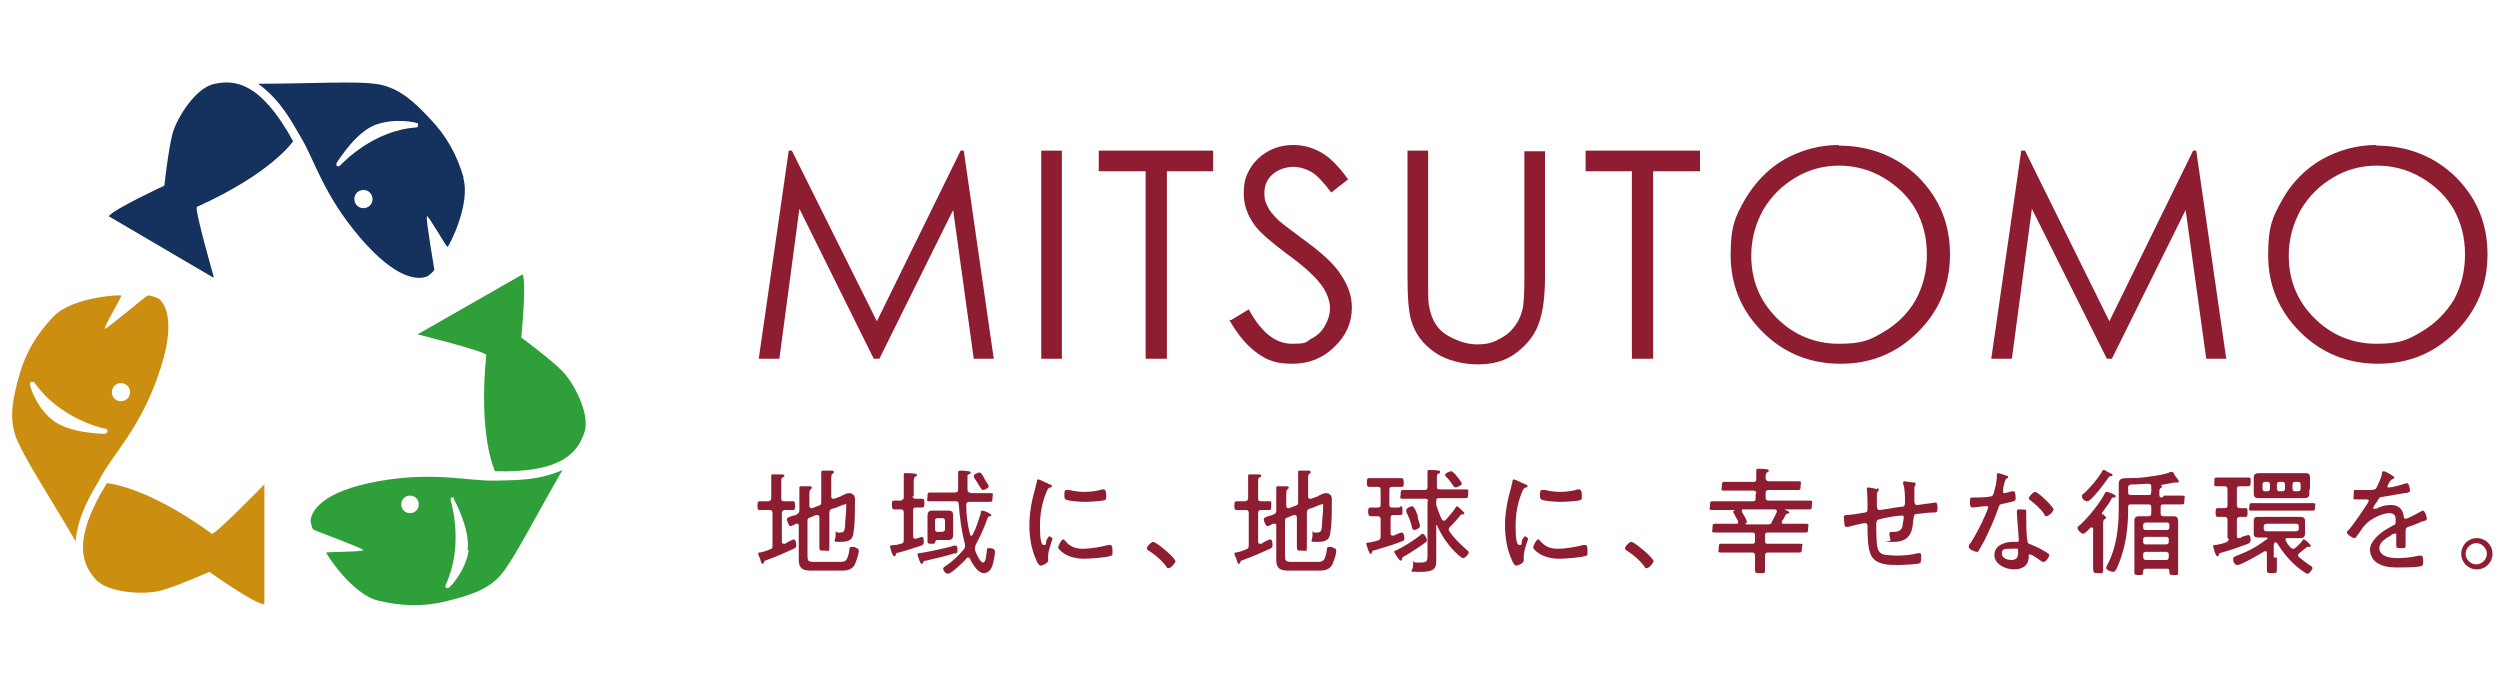
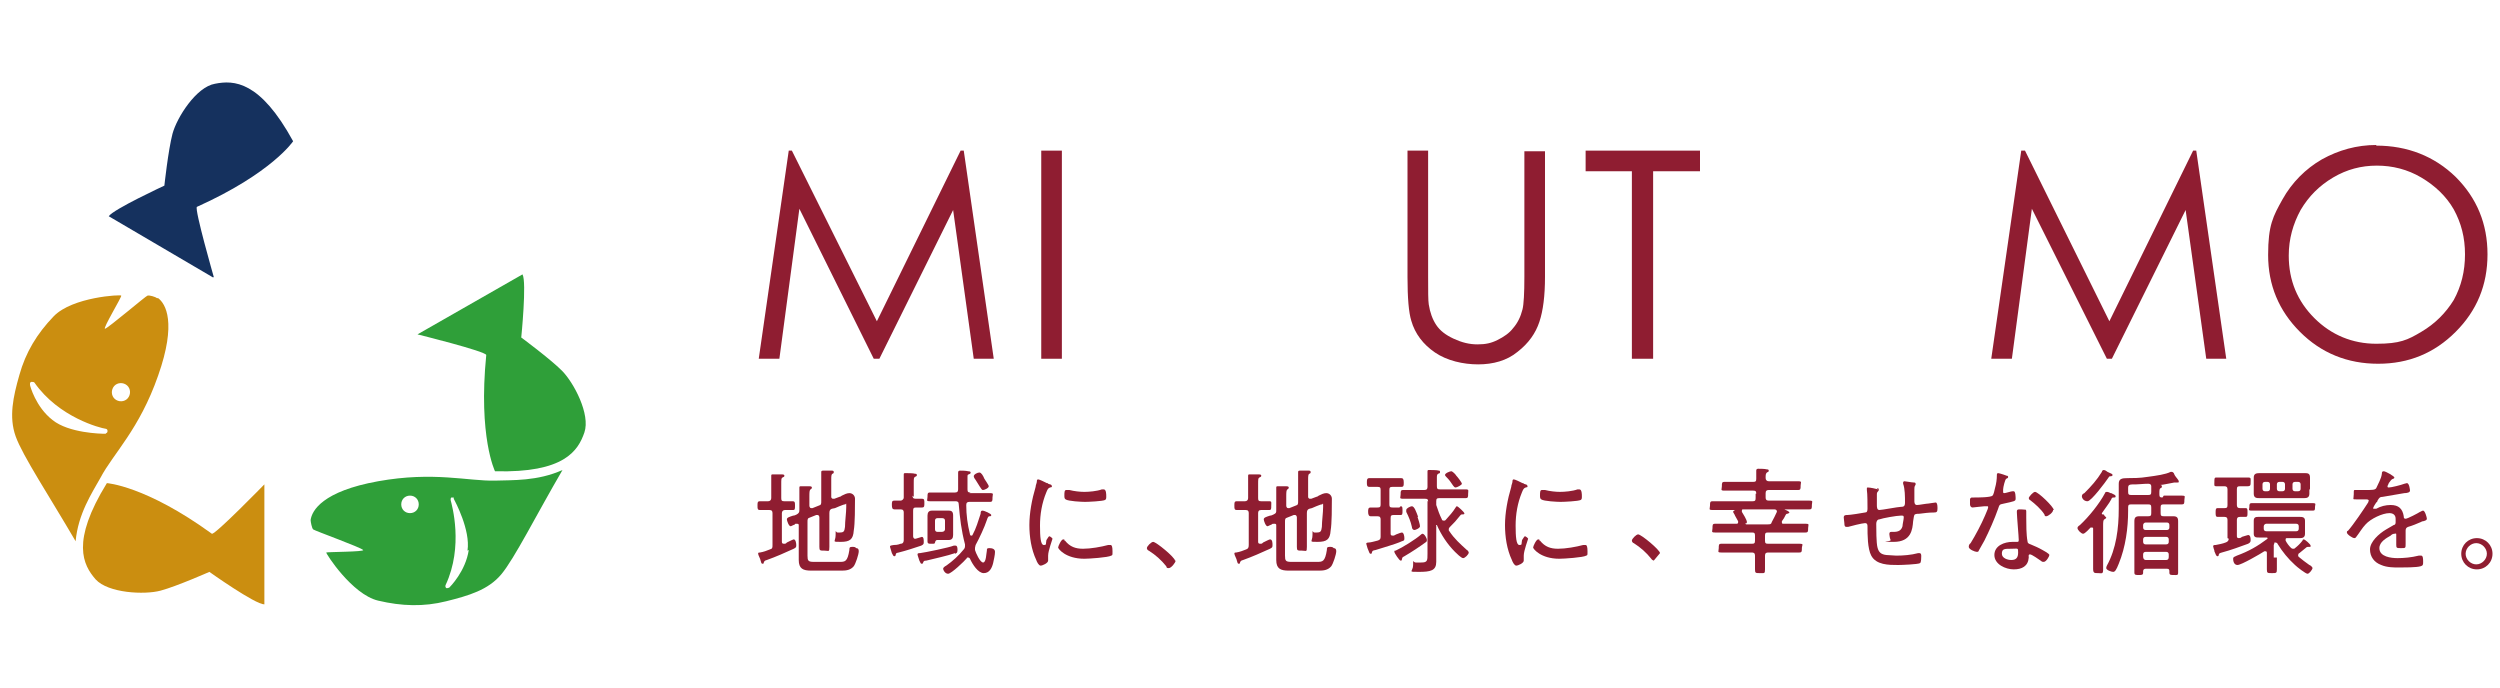
<svg xmlns="http://www.w3.org/2000/svg" id="_レイヤー_1" version="1.1" viewBox="0 0 400 110">
  <defs>
    <style> .st0 { fill: #2f9f39; } .st1 { fill: #cb8e10; } .st2 { fill: #15315e; } .st3 { fill: #8f1d31; } </style>
  </defs>
  <path class="st3" d="M121.6,81.6c-.4,0-.4-.2-.4-.7s0-.7.4-.7,1,0,1.3,0,.5-.2.5-.5v-2.2c0-.4,0-.8,0-1.2v-.2c0-.2.1-.2.3-.2s1.1,0,1.4,0c.1,0,.4,0,.4.2s-.1.2-.3.3c-.2.1-.2.3-.2,1.1v2.2c0,.4.1.5.5.5s.9,0,1.3,0,.4.2.4.7,0,.7-.3.7-.8,0-1.3,0c-.3,0-.5.2-.5.5v4.5c0,.2,0,.4.3.4s.3,0,.5-.2c.4-.2,1-.5,1.1-.5.3,0,.4.6.4.9s0,.4-.4.6c-1.3.6-2.9,1.3-4.3,1.8-.4.1-.4.2-.5.4,0,.1,0,.2-.2.2s-.2-.2-.3-.5c0-.2-.4-.9-.4-1.1s.1-.2.3-.2c.6-.1,1.1-.3,1.6-.5.4-.1.4-.3.4-.7v-5.1c0-.3-.1-.5-.5-.5-.4,0-.8,0-1.3,0M133.1,81.4c-.3.1-.4.3-.4.7v2.9c0,.8,0,1.6,0,2.5s-.1.6-.8.6-.8,0-.8-.6c0-.8,0-1.6,0-2.4v-2.3c0,0,0-.4-.3-.4s-.1,0-.2,0l-1,.4c-.4.1-.4.3-.4.7v5.4c0,.8.1,1,1,1h4.1c.9,0,1.3,0,1.6-1.9,0-.3,0-.5.4-.5s.5,0,.7.2c.3,0,.4.2.4.5,0,.5-.5,2-.8,2.4-.5.6-1.2.7-1.9.7h-4.9c-1.3,0-2-.3-2-1.7s0-.8,0-1.2v-4.3c0-.2,0-.3-.3-.3s-.3,0-.3.1c-.3.1-.6.3-.7.3-.3,0-.6-.9-.6-1.1,0-.3.4-.4,1-.6.2,0,.4-.1.6-.2.3-.2.4-.3.4-.7v-1.9c0-.5,0-1,0-1.5,0,0,0-.1,0-.2,0-.2.1-.2.3-.2.2,0,1,0,1.3,0,.1,0,.4,0,.4.2s-.1.2-.2.3c-.2.1-.2.5-.2,1.2v1.4c0,0,0,.4.3.4s.1,0,.2,0l1-.4c.4-.1.4-.3.4-.7v-3c0-.5,0-1,0-1.5,0,0,0-.1,0-.2,0-.2.2-.2.3-.2s1.2,0,1.4,0c.1,0,.3,0,.3.2s0,.2-.2.3c-.2.1-.2.4-.2,1v2.7c0,0,0,.3.3.3s.1,0,.2,0l.8-.3c.1,0,.3-.1.4-.2.4-.2.8-.4,1.2-.4.5,0,.9.4.9.9,0,1.2,0,4-.2,5.1-.1,1.4-.6,1.8-2.1,1.8s-.8,0-.8-1.1,0-.4.3-.4.3,0,.4,0c.7,0,.7-.3.8-.9,0-.9.2-2.3.2-3.2s0-.4-.2-.4-.6.2-.9.3l-.7.3Z" />
  <path class="st3" d="M146,79.3c0,.3.1.5.5.5,0,0,.9,0,1,0,.4,0,.4.2.4.7s0,.7-.4.7-.9,0-.9,0c-.4,0-.5.1-.5.5v4.1c0,0,0,.4.3.4s0,0,.1,0c.1,0,.9-.3,1-.3.3,0,.3.5.3.8s0,.4-.4.6c-1.2.4-2.4.8-3.6,1.1-.5.1-.4.1-.5.4,0,0,0,.2-.2.2-.2,0-.2-.2-.4-.5,0-.1-.3-.9-.3-1,0-.2,0-.2.6-.3.2,0,.6,0,1.1-.2.4,0,.5-.3.5-.6v-4.4c0-.3-.1-.5-.5-.5-.3,0-.7,0-1,0s-.4-.2-.4-.7,0-.7.4-.7.8,0,1,0,.5-.2.5-.5v-2c0-.5,0-1,0-1.5,0,0,0-.1,0-.2,0-.2.1-.2.3-.2s1.3,0,1.5.1c.1,0,.3,0,.3.2s-.1.2-.3.3c-.2.1-.2.3-.2,1v2.2M152.8,88.5c-1.1.4-3.4.9-4.6,1.2-.4,0-.4.1-.5.3,0,0,0,.2-.2.2-.2,0-.2-.1-.4-.5,0-.1-.3-.8-.3-1,0-.2.2-.2.4-.2.8-.1,4.7-.9,5.4-1.2,0,0,.2,0,.3,0,.3,0,.3.5.3.7,0,.5-.2.5-.4.6ZM155.1,78.9h1.2c.7,0,1.4,0,2.1,0s.4.2.4.7,0,.7-.4.7c-.7,0-1.4,0-2.1,0h-1.2c-.3,0-.5.1-.5.5,0,1.6.2,3.1.6,4.7,0,0,0,.2.2.2s.1,0,.2-.1c.6-1.1.9-2.2,1.3-3.4,0-.2,0-.5.3-.5s1.4.5,1.4.7-.1.2-.3.2c-.2,0-.3.3-.4.6-.4,1.2-1.2,2.9-1.8,4,0,.1-.1.3-.1.5s0,.2,0,.3c.1.4.8,2,1.3,2s.5-1.5.6-1.9c0-.3,0-.4.4-.4s.9.1.9.6-.2,1.3-.3,1.8c-.2.8-.6,1.6-1.5,1.6s-1.8-1.4-2.2-2.3c0,0-.1-.2-.3-.2s-.2,0-.2.1c-.4.5-2.5,2.5-3,2.5s-.8-.6-.8-.8.3-.4.5-.5c1-.7,2-1.6,2.8-2.6.1-.1.2-.3.2-.5s0-.2,0-.3c-.6-2.3-.8-4.1-1-6.4,0-.4-.2-.5-.5-.5h-2c-.7,0-1.4,0-2.1,0s-.4-.2-.4-.7,0-.7.4-.7c.7,0,1.4,0,2.1,0h1.9c.3,0,.5-.1.5-.5v-1.5c0-.3,0-.6,0-1,0,0,0-.2,0-.2,0-.2.1-.3.3-.3.3,0,.9,0,1.3.1.1,0,.4,0,.4.2s-.1.2-.3.3c-.2,0-.2.2-.2.4,0,.5,0,1.5,0,2,0,.4.1.5.5.5ZM152.5,84.9c0,.3,0,.5,0,.7,0,.5-.2.8-.7.8s-.5,0-.7,0h-1c-.3,0-.4,0-.5.4,0,.2-.2.2-.4.2h-.2c-.4,0-.6,0-.6-.4v-3.4c0-.2,0-.5,0-.7,0-.5.2-.8.7-.8s.4,0,.7,0h1.3c.3,0,.5,0,.7,0,.5,0,.7.2.7.8s0,.5,0,.8v1.8ZM149.6,84.7c0,.3.2.4.4.4h.7c.3,0,.5-.2.5-.4v-1.4c0-.3-.2-.4-.5-.4h-.7c-.3,0-.4.2-.4.4v1.4ZM157.3,78.4c-.2,0-.2-.1-.3-.2-.3-.4-.8-1.3-1.1-1.7,0,0-.1-.2-.1-.3,0-.3.6-.6.9-.6s.6.5.8,1c.1.2.7,1,.7,1.2,0,.3-.7.6-.9.6Z" />
  <path class="st3" d="M168,77.5c.1,0,.3.1.3.3s0,.1-.3.2c-.3.1-.4.3-.6.8-.7,1.7-1,3.5-1,5.3s.1,3.1.6,3.1.3-.2.4-.6c0,0,0-.2.1-.3.2-.3.3-.5.4-.5s.5.3.5.4-.7,1.9-.7,2.7,0,.5,0,.6c0,0,0,.2,0,.2,0,.4-.9.8-1.2.8s-.6-.6-.7-.9c-.8-1.7-1.1-3.7-1.1-5.6s.4-4.1,1-6.1c0-.3.2-.6.2-.9,0-.1,0-.3.2-.3s1,.4,1.4.6c.1,0,.2,0,.2.1M170.4,86.5c.8,1,1.7,1.3,2.9,1.3s2.9-.3,4-.6c.1,0,.3,0,.4,0,.2,0,.3.3.3,1s0,.6-.2.7c-.5.3-3.6.5-4.3.5-3,0-4.2-1.6-4.2-1.8s.5-1.3.8-1.3.2.1.2.2ZM171.1,78.4c.8.2,1.7.3,2.4.3s2-.1,2.8-.4c0,0,.2,0,.3,0,.4,0,.4.8.4,1.1s0,.5-.2.6c-.4.2-2.7.3-3.2.3s-2.7-.1-3.1-.4c-.2-.1-.2-.4-.2-.6,0-.5,0-.9.3-.9s.3,0,.4,0Z" />
  <path class="st3" d="M188.1,89.7c0,.3-.7,1.2-1.1,1.2s-.3-.1-.4-.3c-.8-1-1.7-1.8-2.8-2.5-.1,0-.3-.2-.3-.4,0-.3.7-1,1-1,.5,0,3.5,2.5,3.5,3" />
  <path class="st3" d="M197.9,81.6c-.4,0-.4-.2-.4-.7s0-.7.4-.7,1,0,1.3,0,.5-.2.5-.5v-2.2c0-.4,0-.8,0-1.2v-.2c0-.2.1-.2.3-.2s1.1,0,1.4,0c.1,0,.4,0,.4.2s-.1.2-.3.3c-.2.1-.2.3-.2,1.1v2.2c0,.4.1.5.5.5s.9,0,1.3,0,.3.2.3.7,0,.7-.3.7-.8,0-1.3,0c-.4,0-.5.2-.5.5v4.5c0,.2,0,.4.3.4s.3,0,.5-.2c.4-.2,1-.5,1.1-.5.4,0,.4.6.4.9s0,.4-.4.6c-1.3.6-2.9,1.3-4.3,1.8-.4.1-.4.2-.5.4,0,.1,0,.2-.2.2s-.2-.2-.3-.5c0-.2-.4-.9-.4-1.1s.1-.2.3-.2c.6-.1,1.1-.3,1.6-.5.3-.1.4-.3.4-.7v-5.1c0-.3-.1-.5-.5-.5-.4,0-.8,0-1.3,0M209.5,81.4c-.3.1-.4.3-.4.7v2.9c0,.8,0,1.6,0,2.5s-.1.6-.8.6-.8,0-.8-.6c0-.8,0-1.6,0-2.4v-2.3c0,0,0-.4-.3-.4s-.1,0-.2,0l-1,.4c-.4.1-.4.3-.4.7v5.4c0,.8.1,1,1,1h4.1c.9,0,1.3,0,1.6-1.9,0-.3,0-.5.4-.5s.5,0,.7.2c.3,0,.4.2.4.5,0,.5-.5,2-.8,2.4-.5.6-1.2.7-1.9.7h-4.9c-1.3,0-2-.3-2-1.7s0-.8,0-1.2v-4.3c0-.2,0-.3-.3-.3s-.3,0-.4.1c-.3.1-.6.3-.7.3-.3,0-.6-.9-.6-1.1,0-.3.4-.4,1-.6.2,0,.4-.1.6-.2.4-.2.4-.3.4-.7v-1.9c0-.5,0-1,0-1.5,0,0,0-.1,0-.2,0-.2.1-.2.3-.2.2,0,1,0,1.3,0,.1,0,.4,0,.4.2s-.1.2-.2.3c-.2.1-.2.5-.2,1.2v1.4c0,0,0,.4.3.4s.1,0,.2,0l1-.4c.4-.1.4-.3.4-.7v-3c0-.5,0-1,0-1.5,0,0,0-.1,0-.2,0-.2.2-.2.3-.2s1.2,0,1.4,0c.1,0,.3,0,.3.2s0,.2-.2.3c-.2.1-.2.4-.2,1v2.7c0,0,0,.3.3.3s.1,0,.2,0l.8-.3c.1,0,.3-.1.4-.2.4-.2.8-.4,1.2-.4.5,0,.9.4.9.9,0,1.2,0,4-.2,5.1-.1,1.4-.6,1.8-2.1,1.8s-.8,0-.8-1.1,0-.4.3-.4.3,0,.4,0c.7,0,.7-.3.8-.9,0-.9.2-2.3.2-3.2s0-.4-.2-.4-.6.2-.9.3l-.7.3Z" />
  <path class="st3" d="M224.1,81c.3,0,.3.2.3.7s0,.7-.3.7-.8,0-1.1,0c-.4,0-.5.1-.5.5v2.4c0,.2,0,.4.3.4s.2,0,.6-.2c.5-.2.8-.3.9-.3.3,0,.4.6.4.9s0,.4-.4.5c-1.1.5-3,1-4.2,1.4-.5.1-.5.1-.6.4,0,.1,0,.2-.2.2s-.2-.2-.5-.9c0-.1-.2-.6-.2-.7,0-.2.3-.2.4-.2.3,0,1-.2,1.4-.3.4-.1.5-.3.5-.6v-2.8c0-.3-.1-.5-.5-.5s-.8,0-1.1,0-.4-.3-.4-.7,0-.7.4-.7.8,0,1.1,0c.4,0,.5-.1.5-.5v-2.3c0-.4-.1-.5-.5-.5-.4,0-.9,0-1.3,0s-.4-.3-.4-.7,0-.7.4-.7.9,0,1.4,0h2.3c.5,0,1.1,0,1.4,0s.4.2.4.7,0,.7-.4.7-.9,0-1.4,0c-.4,0-.5.1-.5.5v2.3c0,.4.1.5.5.5.4,0,.8,0,1.1,0M228.2,86.7c-1.1.8-2.3,1.6-3.5,2.3-.4.2-.3.2-.4.5,0,.1,0,.2-.2.2-.2,0-1-1.2-1-1.4s0-.2.2-.2c1.1-.5,3.2-1.8,4.1-2.6,0,0,.1-.1.2-.1.3,0,.7.7.7,1s-.1.3-.2.3ZM228.5,80.3c0-.4-.1-.5-.5-.5h-1.6c-.6,0-1.2,0-1.9,0s-.4-.2-.4-.7,0-.7.4-.7c.6,0,1.2,0,1.8,0h1.6c.4,0,.5-.2.5-.5v-.9c0-.5,0-.8,0-1.4,0,0,0-.1,0-.2,0-.2.1-.2.3-.2s1.3,0,1.5.1c.1,0,.2,0,.2.2s0,.2-.3.3c-.2.1-.2.4-.2.6v1.4c0,.4.1.5.5.5h2.3c.6,0,1.2,0,1.8,0s.4.2.4.7,0,.7-.4.7c-.6,0-1.3,0-1.9,0h-2.3c-.4,0-.5.1-.5.5h0c0,.3,0,.4,0,.6.3.9.5,1.5.9,2.3,0,.1.1.2.3.2s.2,0,.3-.1c.7-.8,1.1-1.2,1.6-2,0,0,.1-.2.2-.2.2,0,1.2,1,1.2,1.1s0,.2-.2.2h-.1c-.1,0-.2,0-.3.1-.8,1-1,1.2-1.7,1.9-.1.1-.2.2-.2.4s0,.2.1.3c.8,1.2,1.7,2,2.8,3,.1,0,.3.3.3.4,0,.3-.6.9-.9.9s-1.1-.8-1.3-1c-1.2-1.2-2.2-2.7-2.9-4.3,0,0,0,0-.1,0s0,0,0,.1v4.5c0,.4,0,.8,0,1.3,0,1.4-.9,1.6-2.8,1.6s-.9,0-.9-1.1,0-.4.4-.4.5,0,.9,0c1,0,1-.3,1-1.4v-8.5ZM226.8,82.7c.1.3.4,1.2.4,1.5s-.7.6-.9.6-.4-.2-.4-.5c-.2-.9-.5-1.6-.9-2.4,0,0,0-.2,0-.3,0-.3.7-.6.9-.6.4,0,.7.9,1,1.7ZM232.9,78c-.2,0-.3-.2-.4-.3-.4-.6-.6-.9-1.1-1.4,0,0-.2-.2-.2-.3,0-.3.8-.6,1-.6s.7.5.8.7c.2.2.9,1.1.9,1.3s-.8.6-1,.6Z" />
  <path class="st3" d="M244.1,77.5c.1,0,.3.1.3.3s0,.1-.3.2c-.3.1-.4.3-.6.8-.7,1.7-1,3.5-1,5.3s.1,3.1.6,3.1.3-.2.4-.6c0,0,0-.2.1-.3.2-.3.3-.5.4-.5s.5.3.5.4-.7,1.9-.7,2.7,0,.5,0,.6c0,0,0,.2,0,.2,0,.4-.9.8-1.2.8s-.6-.6-.7-.9c-.8-1.7-1.1-3.7-1.1-5.6s.4-4.1,1-6.1c0-.3.2-.6.2-.9,0-.1,0-.3.2-.3s1,.4,1.4.6c.1,0,.2,0,.2.1M246.4,86.5c.8,1,1.7,1.3,2.9,1.3s2.9-.3,4-.6c.1,0,.3,0,.4,0,.2,0,.3.3.3,1s0,.6-.2.7c-.5.3-3.6.5-4.3.5-3,0-4.2-1.6-4.2-1.8s.5-1.3.8-1.3.2.1.2.2ZM247.2,78.4c.8.2,1.7.3,2.4.3s2-.1,2.8-.4c0,0,.2,0,.3,0,.4,0,.4.8.4,1.1s0,.5-.2.6c-.4.2-2.7.3-3.2.3s-2.7-.1-3.1-.4c-.2-.1-.2-.4-.2-.6,0-.5,0-.9.3-.9s.3,0,.4,0Z" />
-   <path class="st3" d="M264.6,89.7c0,.3-.7,1.2-1.1,1.2s-.3-.1-.4-.3c-.8-1-1.7-1.8-2.8-2.5-.1,0-.3-.2-.3-.4,0-.3.7-1,1-1,.5,0,3.5,2.5,3.5,3" />
+   <path class="st3" d="M264.6,89.7s-.3-.1-.4-.3c-.8-1-1.7-1.8-2.8-2.5-.1,0-.3-.2-.3-.4,0-.3.7-1,1-1,.5,0,3.5,2.5,3.5,3" />
  <path class="st3" d="M281,79c0-.4-.1-.5-.5-.5h-2.5c-.7,0-1.4,0-2.1,0s-.4-.2-.4-.7,0-.7.4-.7c.7,0,1.4,0,2.1,0h2.5c.4,0,.5-.1.5-.5,0-.3,0-.7,0-1.1,0,0,0-.1,0-.2,0-.2.1-.3.3-.3s1.1,0,1.4.1c.1,0,.3,0,.3.2s-.1.2-.3.3c-.2.2-.2.4-.2.9,0,.3.2.5.5.5h2.6c.7,0,1.4,0,2.1,0s.4.2.4.7,0,.7-.4.7c-.7,0-1.4,0-2.1,0h-2.6c-.3,0-.5.1-.5.5v.7c0,.3.1.5.5.5h4.3c.7,0,1.5,0,2.2,0s.4.2.4.7,0,.7-.4.7c-.7,0-1.5,0-2.2,0h-1.8c0,0,0,0,0,0s0,0,.2.1c.3.1.6.3.6.4s-.1.1-.3.2c-.1,0-.2,0-.3.2-.2.4-.3.6-.6,1,0,0,0,.1,0,.2,0,.2.1.2.3.2h1.3c.7,0,1.5,0,2.2,0s.4.2.4.7,0,.7-.4.7c-.7,0-1.5,0-2.2,0h-3.8c-.4,0-.5.1-.5.5v.8c0,.4.1.5.5.5h2.8c.7,0,1.4,0,2.2,0s.4.2.4.7,0,.7-.4.7c-.7,0-1.4,0-2.2,0h-2.8c-.3,0-.5.1-.5.5v.2c0,.7,0,1.3,0,2s-.1.6-.8.6-.8,0-.8-.6,0-1.3,0-2v-.2c0-.4-.2-.5-.5-.5h-2.8c-.7,0-1.4,0-2.1,0s-.4-.2-.4-.7,0-.7.4-.7c.7,0,1.4,0,2.1,0h2.8c.4,0,.5-.1.5-.5v-.8c0-.4-.1-.5-.5-.5h-3.7c-.8,0-1.5,0-2.2,0s-.4-.2-.4-.7,0-.7.4-.7c.7,0,1.5,0,2.2,0h1.2c.1,0,.3,0,.3-.2s0-.1,0-.2c-.2-.3-.3-.6-.5-.9,0-.1-.3-.5-.3-.6s.1-.2.3-.3c0,0,0,0,0,0,0,0,0,0,0,0h-1.4c-.7,0-1.5,0-2.2,0s-.4-.2-.4-.7,0-.7.4-.7c.7,0,1.5,0,2.2,0h4.2c.4,0,.5-.1.5-.5v-.7M279.4,83.9c0,0,0,0,0,0h3.4c.4,0,.6,0,.7-.4.4-.7.4-.8.8-1.6,0,0,0,0,0-.1,0-.2-.2-.3-.4-.3h-5c-.1,0-.2,0-.2.2s0,0,0,.2c.2.3.8,1.3.8,1.6s-.1.2-.3.3c0,0,0,0,0,0Z" />
  <path class="st3" d="M300.3,78.1c.1,0,.3,0,.3.2s0,.2-.1.3c-.2.2-.2.3-.2.6,0,.2,0,.5,0,.8v.8c0,.3,0,.8.4.8s3-.5,3.4-.5c.5,0,.7-.1.7-.7,0-.9,0-2.2-.3-3,0,0,0-.1,0-.2,0-.1.1-.2.2-.2.2,0,1.2.2,1.5.2.1,0,.3,0,.3.2s0,.2-.1.3c-.1.2-.1.4-.1.6,0,.5,0,1,0,1.6v.3c0,.1,0,.6.4.6s1.3-.2,1.5-.2c.3,0,1.3-.2,1.5-.2s.3.3.3.9-.1.7-.6.7c-.8,0-1.5.1-2.3.2-.2,0-.5,0-.7.1-.2.1-.2.6-.3,1.1-.1,1.3-.3,3.3-3.1,3.3s-.4,0-.5-.3c-.1-.2-.2-.7-.2-.9s0-.4.3-.4.3,0,.4,0c.7,0,1.2-.2,1.4-.9,0-.3.2-1.1.2-1.4s-.1-.3-.3-.3-.2,0-.2,0c-.6,0-2.9.4-3.4.6-.3,0-.5.3-.5.7,0,.8,0,3.1.2,3.8.2.8.6,1.1,1.4,1.2.5,0,1.1.1,1.6.1,1.1,0,2.4-.1,3.5-.4,0,0,.1,0,.2,0,.3,0,.3.3.3.5s0,1-.2,1.1c-.3.2-3,.3-3.5.3-1.5,0-3.5,0-4.3-1.5-.6-1.1-.6-3.4-.6-4.6,0-.3,0-.6-.4-.6s-2.4.5-2.7.6c0,0-.2,0-.3,0-.3,0-.3-.4-.3-.6,0-.2-.1-.6-.1-.9,0-.4.3-.4.6-.4.4,0,2.3-.3,2.8-.4.3,0,.4-.2.4-.6,0-.6,0-2.4-.1-3,0,0,0-.2,0-.2,0-.2,0-.2.2-.2.3,0,1.3.2,1.6.3" />
  <path class="st3" d="M321.1,76.1c0,0,.2,0,.2.2s-.1.2-.3.3c-.2.1-.5,1.4-.5,1.7,0,0,0,.3,0,.4,0,.1,0,.2.2.2s1.1-.3,1.3-.3c0,0,.1,0,.2,0,.3,0,.3,1,.3,1.2,0,.4-.2.4-2,.8-.6.1-.6.2-.8.8-.6,1.7-1.4,3.5-2.2,5.1-.3.5-.6,1.1-.9,1.6,0,.1-.1.2-.3.2-.3,0-1.3-.4-1.3-.8s.2-.5.3-.6c.8-1.3,1.7-3,2.3-4.4.1-.3.5-1.1.5-1.3s0-.2-.2-.2-.3,0-.4,0c-.3,0-1.7.2-1.9.2s-.4-.2-.4-.5c0-.2,0-.7,0-.8s.1-.3.3-.3.3,0,.4,0c.5,0,2.6,0,2.9-.3.2-.2.3-.8.4-1.2.2-.7.3-1.4.3-2.1,0-.1,0-.3.2-.3s1.4.4,1.6.5M323.9,81.5c.2,0,.3.1.3.3s0,.6,0,1c0,1,0,2.8.2,3.8,0,.3.2.4.5.5.7.3,1.2.5,1.9.9.2.1,1.1.6,1.1.8s-.5,1.1-.9,1.1-.3-.1-.5-.2c-.3-.2-1.4-1-1.7-1s-.2.3-.2.5c-.1,1.4-1.1,1.9-2.4,1.9s-3.1-.8-3.1-2.3,1.6-2.1,2.9-2.1.5,0,.7,0,.3,0,.3-.3c0-.5-.3-3.8-.3-4.4v-.2c0-.2.1-.3.4-.3s.8,0,1,.1ZM320.3,88.6c0,.7.9,1,1.5,1,.8,0,1.1-.4,1.1-1.2s0-.6-1.1-.6-1.5,0-1.5.8ZM328.5,81.6c0,.4-.8,1-1.1,1s-.2-.1-.3-.3c-.5-.8-1.5-1.7-2.3-2.3-.1,0-.2-.2-.2-.3,0-.2.7-1,1-1,.5,0,3,2.4,3,2.9Z" />
  <path class="st3" d="M337,82.8c0,.1-.1.2-.3.3-.2.1-.2.5-.2,1v4.7c0,.8,0,1.5,0,2.3s-.2.6-.8.6-.8,0-.8-.7,0-1.5,0-2.3v-4.1c0-.1,0-.2-.2-.2s-.1,0-.2,0c-.2.2-.9,1-1.2,1s-.9-.6-.9-.9.3-.4.4-.5c1.4-1.3,3.1-3.4,4-5.1,0-.1.1-.2.3-.2s.4.1.6.2c0,0,0,0,.1,0,.4.2.7.3.7.5s-.1.2-.3.2c-.2,0-.3,0-.4.3-.3.6-1.1,1.6-1.5,2.2,0,0,0,0,0,.1,0,0,0,.1.1.1.1,0,.3,0,.3.2M337.7,76.2c-.2,0-.2,0-.4.3-.4.6-2.7,3.7-3.3,3.7s-.9-.5-.9-.8.2-.4.4-.5c1.1-1.1,2-2.1,2.8-3.4,0-.1.1-.3.3-.3s.5.2.6.3c.6.3.8.3.8.5s-.1.1-.2.2ZM346.2,79.3h.8c.7,0,1.4,0,2.1,0s.4.2.4.7,0,.7-.4.7c-.7,0-1.4,0-2.1,0h-.8c-.4,0-.5.1-.5.5v.9c0,.4.1.5.5.5h1.5c.6,0,.8.2.8.8s0,.8,0,1.2v5.6c0,.5,0,.9,0,1.4s-.2.4-.7.4-.7,0-.7-.4v-.2c0-.3-.1-.4-.4-.4h-3.4c-.2,0-.4.1-.4.4v.2c0,.4-.2.4-.7.4s-.7,0-.7-.4,0-.9,0-1.4v-5.6c0-.4,0-.8,0-1.2,0-.6.2-.8.8-.8h1.4c.4,0,.5-.1.5-.5v-.9c0-.4-.1-.5-.5-.5h-2.7c-.4,0-.5.1-.5.5v.5c0,2.8-.4,5.8-1.5,8.5-.4,1-.6,1.3-.9,1.3s-1.1-.3-1.1-.6.1-.3.1-.4c1.5-2.7,1.9-6,1.9-9.1v-4c0-.8.5-.9,1.4-.9.8,0,2,0,3.2-.2,1.5-.2,2.9-.4,3.7-.8,0,0,.1,0,.2,0,.1,0,.3.1.4.4,0,0,0,.1.1.2.1.2.6.7.6.9s0,.2-.2.2-.2,0-.2,0c0,0-.2,0-.3,0-.1,0-1.9.4-2.3.4,0,0,0,0,0,0s0,0,0,0c.1,0,.3,0,.3.2s0,.2-.2.3c-.2.1-.2.3-.2,1,0,.4.1.5.5.5ZM340.5,78.7c0,.4.1.5.5.5h2.7c.4,0,.5-.1.5-.5,0-.3,0-.6,0-.9,0-.3-.2-.4-.5-.4-.8,0-1.4.1-1.9.1-1.1,0-1.3,0-1.3.6v.6ZM346.7,84.8c.2,0,.4-.1.4-.4v-.4c0-.2-.1-.4-.4-.4h-3.4c-.2,0-.4.2-.4.4v.4c0,.2.1.4.4.4h3.4ZM342.9,86.7c0,.3.2.4.4.4h3.3c.3,0,.4-.2.4-.4v-.4c0-.3-.2-.4-.4-.4h-3.3c-.3,0-.4.2-.4.4v.4ZM342.9,89.1c0,.3.2.5.4.5h3.3c.3,0,.4-.2.4-.5v-.4c0-.3-.2-.4-.4-.4h-3.3c-.3,0-.4.2-.4.4v.4Z" />
  <path class="st3" d="M356.4,86.1v-2.9c0-.3-.1-.5-.5-.5-.3,0-.8,0-1.1,0s-.3-.3-.3-.7,0-.7.3-.7.7,0,1.1,0c.4,0,.5-.1.5-.5v-2.5c0-.4-.2-.5-.5-.5-.4,0-.9,0-1.3,0s-.3-.2-.3-.7,0-.7.3-.7,1,0,1.5,0h2.1c.5,0,1,0,1.5,0s.4.2.4.7,0,.7-.5.7-.6,0-1.2,0c-.4,0-.5.1-.5.5v2.5c0,.3.1.5.5.5.3,0,.6,0,.9,0s.3.2.3.7,0,.7-.3.7-.7,0-.9,0c-.4,0-.5.2-.5.5v2.5c0,.2,0,.4.3.4s.4-.1.5-.2c.4-.1.9-.3,1-.3.4,0,.4.6.4.8s0,.4-.4.6c-1.4.5-2.7,1-4.2,1.4-.4.1-.5.2-.5.4,0,0,0,.2-.2.2-.2,0-.3-.3-.5-.8,0-.1,0-.2-.1-.4,0-.1-.1-.3-.1-.4,0-.2.2-.2.4-.2.5-.1,1.1-.2,1.6-.4.3-.1.5-.3.5-.6M364.3,89.2c0,.6,0,1.3,0,1.9s-.1.6-.8.6-.8,0-.8-.6,0-1.3,0-1.9v-.7c0-.1,0-.3-.2-.3s-.1,0-.2,0c-.6.4-3.7,2.2-4.3,2.2s-.7-.7-.7-1,.2-.3.6-.5c1.9-.7,3.3-1.5,4.9-2.7,0,0,0,0,0-.1,0-.1-.1-.1-.2-.1-.4,0-.8,0-1.2,0s-.8,0-.8-.6,0-.4,0-.6v-.9c0-.2,0-.4,0-.6,0-.6.4-.6.8-.6s.8,0,1.2,0h4.1c.4,0,.8,0,1.2,0s.9,0,.9.6,0,.4,0,.6v.9c0,.2,0,.4,0,.6,0,.6-.4.7-.8.7s-.8,0-1.2,0h-.8c-.2,0-.3,0-.3.2s0,.1,0,.2c.2.4.5.8.8,1.1.1.1.2.2.4.2s.2,0,.3-.1c.5-.4.8-.7,1.2-1.2,0,0,0-.2.2-.2.2,0,1.1.8,1.1,1s0,.2-.2.2,0,0-.1,0c0,0,0,0-.1,0-.1,0-.2,0-.3.1-.4.3-.7.6-1.1.9-.1,0-.2.2-.2.3s0,.2.1.3c.6.5,1,.8,1.7,1.3.1,0,.5.3.5.5s-.5.9-.8.9-1.7-1.1-2-1.4c-1.1-1-2-2.1-2.8-3.4,0-.1-.2-.2-.3-.2s-.1,0-.2,0c0,.1,0,.2-.1.4v2ZM362.3,81.7c-.7,0-1.3,0-2,0s-.4-.2-.4-.6,0-.6.4-.6c.7,0,1.3,0,2,0h5.7c.7,0,1.3,0,2,0s.4.2.4.6,0,.6-.3.6c-.7,0-1.3,0-2,0h-5.7ZM369.5,78.4c0,.3,0,.4,0,.6,0,.6-.4.7-.8.7s-.7,0-1.1,0h-5c-.3,0-.7,0-1.1,0s-.9,0-.9-.7,0-.4,0-.7v-1.2c0-.3,0-.5,0-.7,0-.6.4-.7.9-.7s.7,0,1.1,0h5c.4,0,.7,0,1.1,0,.5,0,.9,0,.9.7s0,.4,0,.6v1.2ZM363.2,77.5c0-.3-.2-.4-.4-.4h-.4c-.3,0-.4.2-.4.4v.7c0,.3.2.4.4.4h.4c.3,0,.4-.2.4-.4v-.7ZM362.2,84.6c0,.2.1.4.4.4h4.8c.2,0,.4-.1.4-.4v-.4c0-.2-.1-.4-.4-.4h-4.8c-.2,0-.4.2-.4.4v.4ZM364.3,78.2c0,.3.2.4.4.4h.5c.3,0,.4-.2.4-.4v-.7c0-.3-.2-.4-.4-.4h-.5c-.3,0-.4.2-.4.4v.7ZM366.8,78.2c0,.3.2.4.4.4h.5c.3,0,.4-.2.4-.4v-.7c0-.3-.2-.4-.4-.4h-.5c-.3,0-.4.2-.4.4v.7Z" />
  <path class="st3" d="M383.1,76.4c0,.1-.1.2-.2.2-.3.1-.4.3-.7.7,0,.1-.2.4-.2.5s0,.2.2.2c.4,0,2-.4,2.5-.6.1,0,.3-.1.4-.1.4,0,.5,1.1.5,1.2,0,.3-.5.4-.9.4-1.2.2-2.3.4-3.5.6-.4,0-.5.1-.8.6,0,0,0,.2-.2.3-.1.1-.5.8-.5.9s0,.1.2.1c.1,0,.2,0,.3,0,.7-.4,1.5-.6,2.3-.6,1.3,0,1.9.6,2.1,1.8,0,.2,0,.4.3.4s2-.9,2.3-1.1c.1,0,.3-.2.5-.2.3,0,.6,1.1.6,1.3s-.2.3-.6.4c0,0-.2,0-.3.1-.7.3-1.4.6-2.1.8-.3.1-.4.3-.4.6,0,.7,0,1.4,0,2.1s0,.7-.7.7-.8,0-.8-.5,0-1,0-1.5,0-.3-.3-.3-.5.2-.6.3c-.7.4-1.8,1-1.8,2,0,1.4,1.9,1.6,2.9,1.6s2.2-.1,3.4-.4c.1,0,.2,0,.4,0,.3,0,.3.6.3,1s0,.6-.4.7c-.6.2-2.8.2-3.5.2s-1.9,0-2.8-.4c-1.1-.4-1.8-1.3-1.8-2.5s1.4-2.5,2.6-3.2c.4-.2.8-.5,1.2-.7.2,0,.3-.2.3-.4s0-.4,0-.6c0-.6-.4-.9-1-.9-1.1,0-3,.9-3.8,1.8-.5.5-1.1,1.5-1.5,2,0,0-.1.2-.3.2-.3,0-1.2-.6-1.2-.9s.1-.2.2-.3c.8-.9,2.5-3.4,3.2-4.5,0-.1.1-.2.1-.3s-.1-.2-.4-.2-.9,0-1.6,0-.4,0-.4-.8,0-.7.4-.7.9,0,1.4,0c1.2,0,1.6,0,1.8-.3.3-.7.8-1.5.9-2.3,0-.2,0-.4.3-.4s1.7.8,1.7,1" />
  <path class="st3" d="M398.8,88.6c0,1.4-1.1,2.5-2.5,2.5s-2.5-1.1-2.5-2.5,1.1-2.5,2.5-2.5,2.5,1.1,2.5,2.5M394.5,88.6c0,.9.8,1.7,1.7,1.7s1.7-.8,1.7-1.7-.8-1.7-1.7-1.7-1.7.8-1.7,1.7Z" />
  <path class="st0" d="M66.8,53.5l16.8-9.6c.7,1.2-.2,10.1-.2,10.1,0,0,4.6,3.4,6.5,5.3,1.9,1.9,4.6,7,3.6,9.9-1,2.9-3.2,6.5-14.3,6.2,0,0-2.7-5.5-1.4-18.6-.1-.6-11-3.3-11-3.3" />
  <path class="st2" d="M34.1,44.4l-16.7-9.8c.7-1.1,8.9-4.9,8.9-4.9,0,0,.6-5.6,1.3-8.3.7-2.6,3.8-7.5,6.8-8,3-.6,7.2-.5,12.5,9.2,0,0-3.4,5.1-15.4,10.5-.4.4,2.7,11.2,2.7,11.2" />
  <path class="st1" d="M42.3,77.4v19.3c-1.5,0-8.8-5.2-8.8-5.2,0,0-5.2,2.3-7.8,3-2.6.7-8.4.4-10.4-1.8-2-2.3-4-6,1.8-15.4,0,0,6.2.4,16.8,8.1.5.2,8.4-7.9,8.4-7.9" />
  <path class="st0" d="M79.2,76.9c-4.3.1-9.8-1.5-18.7.1-8.9,1.6-10.6,4.7-10.8,6.2,0,.3.2,1.3.4,1.5.2.2,7.7,2.9,8,3.3.3.3-5.8.3-5.9.4s4.1,6.7,8.3,7.7c3.8.9,7.3,1,10.9.1,3.6-.9,6.7-1.8,8.8-4.3,2.1-2.5,5.6-9.5,9.8-16.7-4,1.8-8,1.6-10.8,1.7M65.6,82.1c-.8,0-1.4-.6-1.4-1.4s.6-1.4,1.4-1.4,1.4.6,1.4,1.4-.6,1.4-1.4,1.4ZM75,88c-.5,3.4-3,5.9-3.1,6,0,0-.2.1-.3.1s-.1,0-.2,0c-.1-.1-.2-.3-.1-.5,2.9-6.2,1-12.8.8-13.6,0,0,0,0,0,0,0,0,0,0,0,0h0c0-.1,0-.3.1-.4.1,0,.3,0,.4,0,0,0,0,0,0,.2h0s0,0,0,0c.2.4,2.7,5,2.2,8.3Z" />
-   <path class="st2" d="M74.2,28.5c-1.1-3.8-2.8-6.8-5.4-9.5-2.5-2.7-4.9-4.9-8.2-5.5-3.2-.6-11-.1-19.3-.1,3.6,2.6,5.4,6.1,6.8,8.5,2.2,3.6,3.6,9.2,9.5,16.1,5.9,6.9,9.4,6.8,10.8,6.2.2-.1,1-.8,1.1-1,0-.2-1.4-8.1-1.2-8.6.1-.4,3.1,4.9,3.3,4.9.2,0,3.8-6.9,2.5-11.1M58.9,33.1c-.7.4-1.6.2-2-.5-.4-.7-.2-1.6.5-2,.7-.4,1.6-.2,2,.5.4.7.2,1.6-.5,2ZM66.5,20.4c-6.8.5-11.6,5.6-12.1,6.1,0,0,0,0,0,0,0,0,0,0,0,0,0,0-.2.2-.4.1-.1,0-.2-.2-.2-.4,0,0,0,0,.1-.2h0s0,0,0,0c.3-.4,3-4.8,6.1-6,3.2-1.2,6.6-.4,6.7-.3,0,0,.2,0,.2.2,0,0,0,.1,0,.2,0,.2-.2.3-.3.3Z" />
  <path class="st1" d="M25.1,47.7c-.2-.2-1.2-.5-1.5-.4-.2,0-6.3,5.2-6.8,5.3-.4,0,2.7-5.1,2.6-5.3,0-.2-7.8.2-10.8,3.3-2.7,2.8-4.5,5.8-5.5,9.4-1,3.5-1.7,6.7-.6,9.8,1.1,3.1,5.4,9.6,9.6,16.8.4-4.4,2.6-7.7,4-10.2,2-3.8,6.2-7.7,9.2-16.3,3-8.5,1.2-11.5,0-12.4M16.9,69.4s-.1,0-.2,0h0s0,0,0,0c-.5,0-5.7-.1-8.3-2.2-2.7-2.1-3.6-5.5-3.6-5.6,0,0,0-.2,0-.3,0,0,0-.1.2-.2.2,0,.4,0,.5.1,3.9,5.6,10.6,7.3,11.4,7.4,0,0,0,0,0,0,0,0,0,0,0,0h0c.1,0,.3.1.3.3,0,.2,0,.3-.2.4ZM20.6,63.5c-.4.7-1.3.9-2,.5-.7-.4-.9-1.3-.5-2,.4-.7,1.3-.9,2-.5.7.4.9,1.3.5,2Z" />
  <polyline class="st3" points="121.4 57.4 126.2 24.1 126.7 24.1 140.3 51.4 153.7 24.1 154.2 24.1 159 57.4 155.8 57.4 152.5 33.6 140.7 57.4 139.8 57.4 127.9 33.4 124.7 57.4 121.4 57.4" />
  <rect class="st3" x="166.6" y="24.1" width="3.3" height="33.3" />
-   <polyline class="st3" points="175.8 27.4 175.8 24.1 194.1 24.1 194.1 27.4 186.7 27.4 186.7 57.4 183.3 57.4 183.3 27.4 175.8 27.4" />
-   <path class="st3" d="M197,51.2l2.8-1.7c2,3.7,4.3,5.5,6.9,5.5s2.2-.3,3.1-.8c1-.5,1.7-1.2,2.2-2.1.5-.9.8-1.8.8-2.8s-.4-2.2-1.1-3.3c-1-1.5-2.9-3.3-5.7-5.3-2.8-2.1-4.5-3.6-5.2-4.6-1.2-1.6-1.8-3.3-1.8-5.1s.3-2.8,1-4c.7-1.2,1.7-2.1,2.9-2.8,1.3-.7,2.6-1,4.1-1s3,.4,4.4,1.2c1.4.8,2.8,2.2,4.3,4.3l-2.7,2.1c-1.3-1.7-2.3-2.8-3.2-3.3-.9-.5-1.8-.8-2.9-.8s-2.4.4-3.3,1.2c-.9.8-1.3,1.8-1.3,3s.2,1.4.5,2.1c.3.7.9,1.4,1.7,2.2.4.4,1.9,1.5,4.3,3.3,2.9,2.1,4.9,4,5.9,5.7,1.1,1.7,1.6,3.3,1.6,5,0,2.4-.9,4.5-2.8,6.3-1.8,1.8-4.1,2.7-6.7,2.7s-3.9-.5-5.5-1.6c-1.6-1.1-3.2-2.9-4.6-5.4" />
  <path class="st3" d="M225.2,24.1h3.3v20.1c0,2.4,0,3.9.1,4.5.2,1.3.6,2.4,1.2,3.3.6.9,1.5,1.6,2.8,2.2,1.3.6,2.5.9,3.8.9s2.2-.2,3.2-.7c1-.5,1.9-1.1,2.5-1.9.7-.8,1.2-1.8,1.5-3,.2-.8.3-2.6.3-5.2v-20.1h3.3v20.1c0,3-.3,5.4-.9,7.2-.6,1.8-1.7,3.4-3.5,4.8-1.7,1.4-3.9,2-6.3,2s-5-.6-6.9-1.9c-1.9-1.3-3.2-3-3.8-5.1-.4-1.3-.6-3.6-.6-7v-20.1" />
  <polyline class="st3" points="253.7 27.4 253.7 24.1 272 24.1 272 27.4 264.5 27.4 264.5 57.4 261.1 57.4 261.1 27.4 253.7 27.4" />
-   <path class="st3" d="M294.2,23.3c5,0,9.3,1.7,12.7,5,3.4,3.4,5.1,7.5,5.1,12.4s-1.7,9-5.1,12.4c-3.4,3.4-7.5,5.1-12.4,5.1s-9.1-1.7-12.5-5.1c-3.4-3.4-5.1-7.5-5.1-12.3s.8-6.2,2.3-8.9c1.6-2.7,3.7-4.9,6.3-6.4,2.7-1.5,5.6-2.3,8.7-2.3M294.3,26.5c-2.5,0-4.8.6-7,1.9-2.2,1.3-3.9,3-5.2,5.2-1.2,2.2-1.9,4.6-1.9,7.3,0,4,1.4,7.3,4.1,10,2.7,2.7,6.1,4.1,9.9,4.1s5-.6,7.2-1.9c2.2-1.3,3.9-3,5.1-5.1,1.2-2.2,1.8-4.6,1.8-7.3s-.6-5-1.8-7.2c-1.2-2.1-3-3.8-5.2-5.1-2.2-1.3-4.6-1.9-7.1-1.9Z" />
  <polyline class="st3" points="318.6 57.4 323.4 24.1 324 24.1 337.5 51.4 350.9 24.1 351.4 24.1 356.2 57.4 353 57.4 349.7 33.6 337.9 57.4 337.1 57.4 325.1 33.4 321.9 57.4 318.6 57.4" />
  <path class="st3" d="M380.2,23.3c5,0,9.3,1.7,12.7,5,3.4,3.4,5.1,7.5,5.1,12.4s-1.7,9-5.1,12.4c-3.4,3.4-7.5,5.1-12.4,5.1s-9.1-1.7-12.5-5.1c-3.4-3.4-5.1-7.5-5.1-12.3s.8-6.2,2.3-8.9c1.5-2.7,3.7-4.9,6.3-6.4,2.7-1.5,5.6-2.3,8.7-2.3M380.3,26.5c-2.5,0-4.8.6-7,1.9-2.2,1.3-3.9,3-5.2,5.2-1.2,2.2-1.9,4.6-1.9,7.3,0,4,1.4,7.3,4.1,10,2.7,2.7,6.1,4.1,9.9,4.1s5-.6,7.2-1.9c2.2-1.3,3.9-3,5.2-5.1,1.2-2.2,1.8-4.6,1.8-7.3s-.6-5-1.8-7.2c-1.2-2.1-3-3.8-5.2-5.1-2.2-1.3-4.6-1.9-7.1-1.9Z" />
</svg>